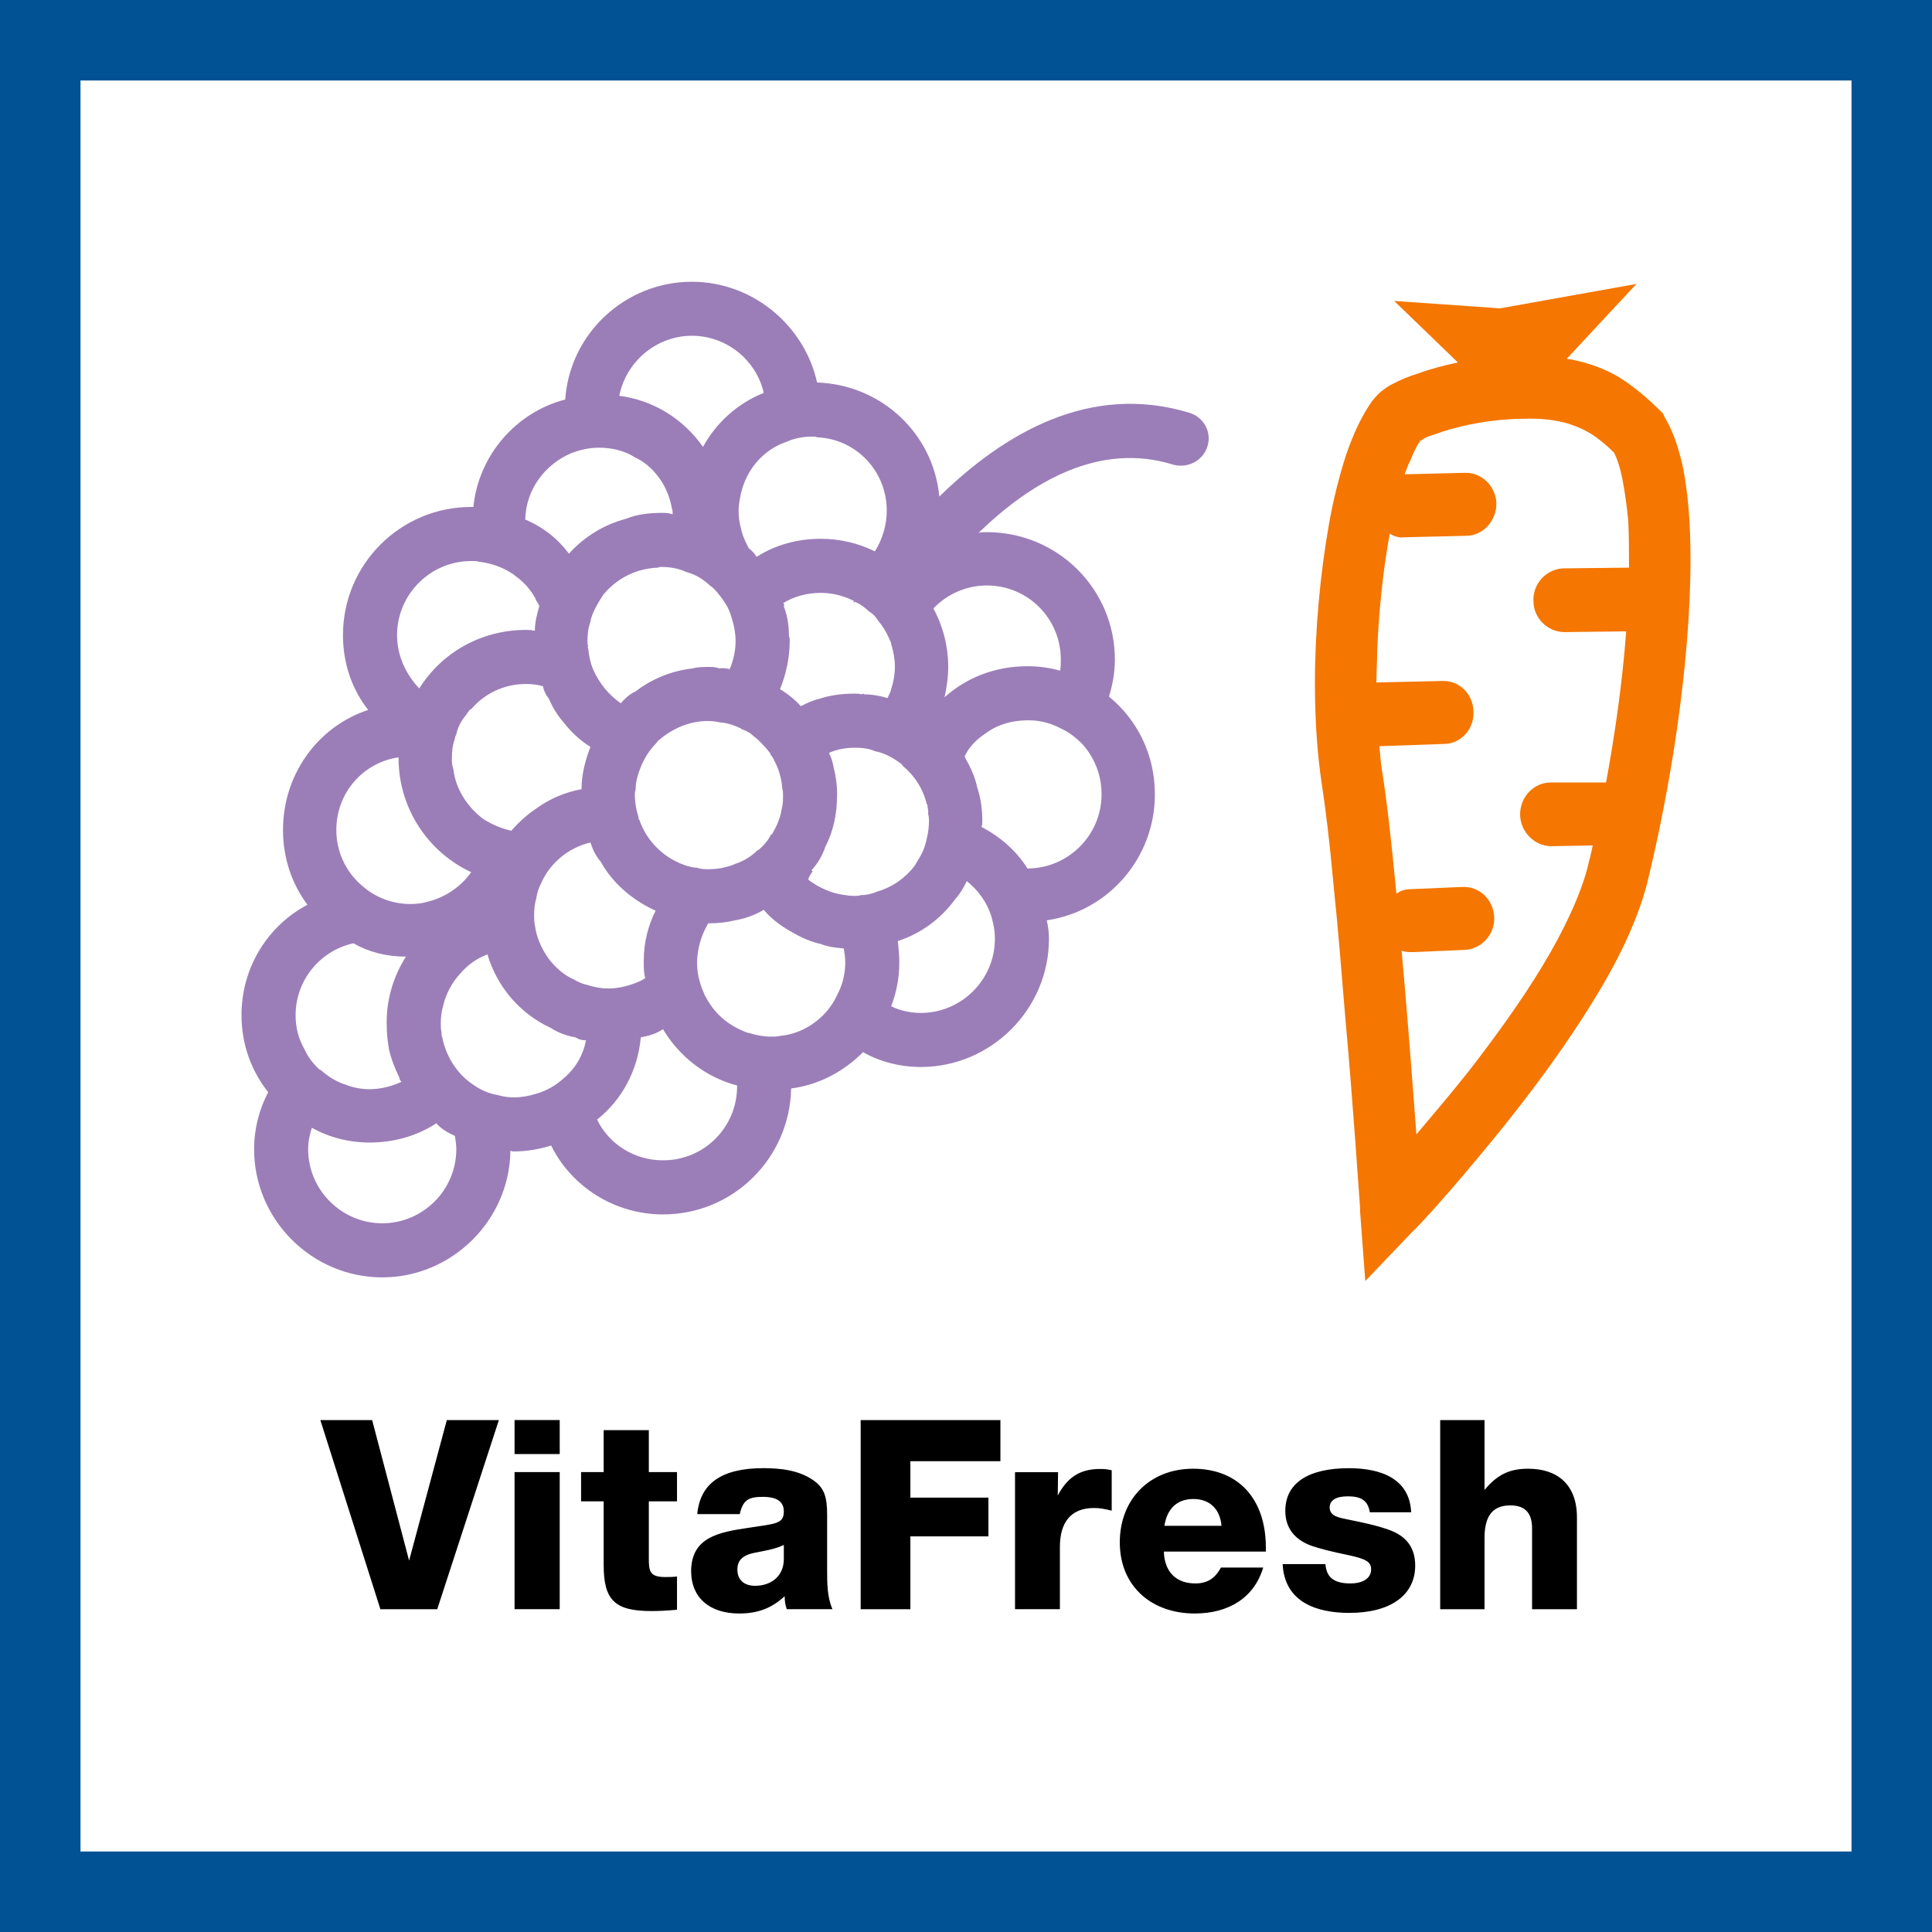
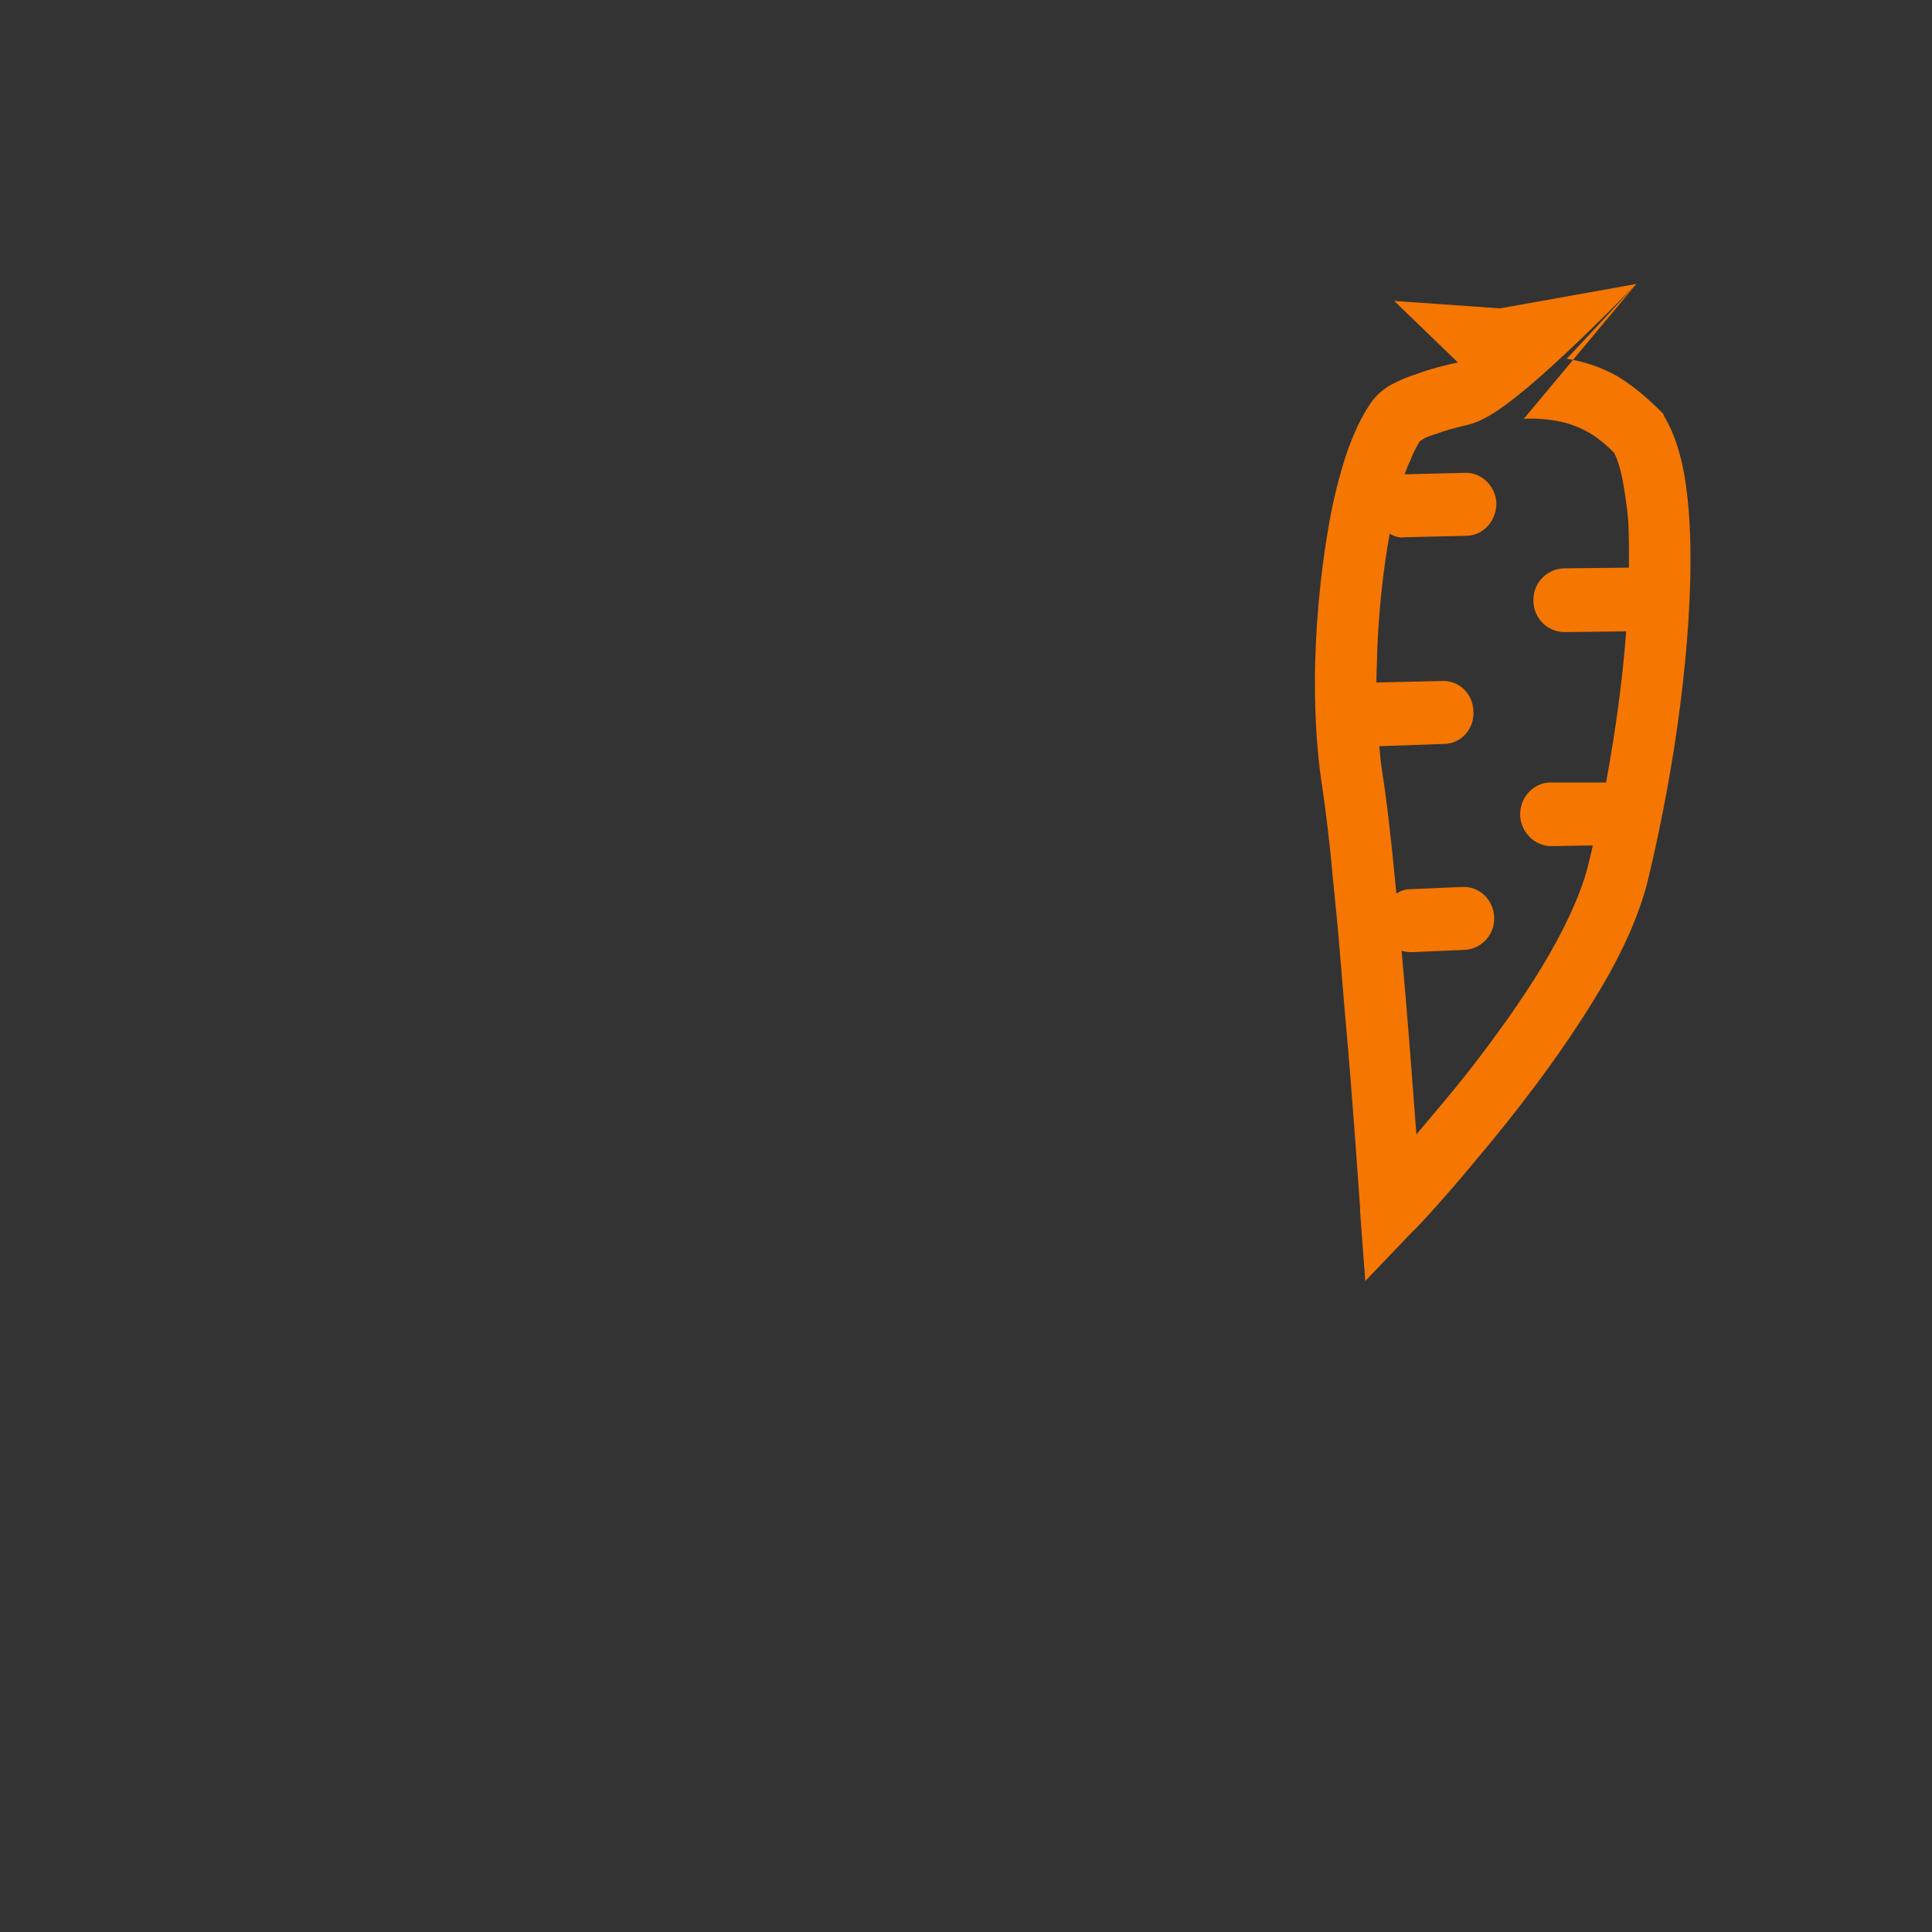
<svg xmlns="http://www.w3.org/2000/svg" width="48" height="48" viewBox="0 0 48 48" fill="none">
  <rect x="0" y="0" width="48" height="48" fill="#333333" stroke="none" />
-   <path d="M1 1H47V47H1V1Z" fill="white" stroke="#015294" stroke-width="2" />
-   <path fill-rule="evenodd" clip-rule="evenodd" d="M40.657 7.054L38.926 8.913C39.386 8.987 39.81 9.134 40.196 9.355C40.583 9.594 40.932 9.888 41.264 10.222L41.319 10.275L41.356 10.367C41.374 10.385 41.393 10.422 41.411 10.459C41.595 10.79 41.706 11.158 41.798 11.545C41.945 12.244 42 13.036 42 13.902C42 15.207 41.871 16.663 41.669 18.079C41.466 19.496 41.19 20.858 40.914 21.98C40.657 22.937 40.178 23.913 39.571 24.888C38.687 26.326 37.583 27.741 36.681 28.809C35.798 29.876 35.117 30.594 35.098 30.594L33.92 31.827L33.791 30.097V30.007C33.755 29.563 33.626 27.52 33.423 25.275C33.331 24.171 33.239 22.993 33.129 21.962C33.037 20.931 32.926 20.029 32.834 19.441C32.724 18.704 32.669 17.858 32.669 16.974C32.669 15.668 32.798 14.269 33.019 13.017C33.129 12.392 33.276 11.821 33.442 11.306C33.626 10.772 33.828 10.33 34.104 9.944L34.123 9.925C34.196 9.833 34.27 9.761 34.344 9.704C34.417 9.649 34.491 9.594 34.565 9.557C34.767 9.447 34.988 9.355 35.227 9.281C35.522 9.171 35.871 9.079 36.221 9.005L34.638 7.477L37.27 7.661L40.657 7.054ZM37.859 10.404C37.362 10.404 36.81 10.477 36.331 10.588C36.111 10.643 35.89 10.698 35.706 10.772C35.522 10.827 35.374 10.882 35.319 10.938C35.301 10.938 35.301 10.938 35.282 10.956C35.209 11.066 35.117 11.232 35.043 11.434C34.988 11.526 34.951 11.655 34.896 11.784L36.386 11.747C36.81 11.729 37.16 12.079 37.178 12.502C37.178 12.944 36.847 13.312 36.423 13.312L34.896 13.348C34.767 13.367 34.638 13.33 34.528 13.257C34.362 14.158 34.252 15.207 34.215 16.203C34.215 16.459 34.196 16.717 34.196 16.956L35.834 16.919C36.258 16.901 36.607 17.25 36.607 17.692C36.626 18.115 36.294 18.483 35.871 18.483L34.27 18.539C34.288 18.759 34.307 18.98 34.344 19.201C34.454 19.884 34.565 20.876 34.675 22.017C34.675 22.072 34.693 22.146 34.693 22.201C34.804 22.128 34.914 22.091 35.043 22.091L36.331 22.036C36.755 22.017 37.104 22.349 37.123 22.79C37.141 23.213 36.81 23.582 36.386 23.6L35.117 23.655C35.006 23.655 34.914 23.655 34.822 23.618L34.901 24.514C35.015 25.857 35.115 27.174 35.19 28.183C35.577 27.723 36.037 27.189 36.515 26.582C37.141 25.772 37.785 24.888 38.319 24.005C38.853 23.122 39.258 22.256 39.442 21.557C39.478 21.391 39.534 21.207 39.571 21.005L38.54 21.023C38.117 21.023 37.767 20.655 37.767 20.232C37.767 19.79 38.117 19.441 38.522 19.441H39.902C40.123 18.244 40.307 16.956 40.399 15.723V15.686L38.871 15.704C38.448 15.704 38.098 15.355 38.098 14.931C38.08 14.49 38.429 14.14 38.834 14.121L40.472 14.103C40.472 13.698 40.472 13.293 40.454 12.944C40.417 12.539 40.362 12.189 40.307 11.895C40.252 11.618 40.178 11.398 40.104 11.25C39.957 11.103 39.828 10.993 39.681 10.882C39.46 10.717 39.221 10.606 38.926 10.514C38.65 10.441 38.301 10.385 37.859 10.404Z" fill="#F57600" />
-   <path fill-rule="evenodd" clip-rule="evenodd" d="M17.19 7C18.699 7 19.988 8.086 20.3 9.503C21.902 9.558 23.19 10.773 23.337 12.337C24.957 10.755 27.092 9.503 29.558 10.258C29.908 10.368 30.11 10.736 30 11.086C29.889 11.454 29.503 11.638 29.153 11.546C27.331 10.975 25.638 11.951 24.313 13.239C24.386 13.221 24.442 13.221 24.515 13.221C26.282 13.221 27.699 14.638 27.699 16.387C27.699 16.699 27.644 17.012 27.552 17.307C28.251 17.877 28.693 18.742 28.693 19.736C28.693 21.319 27.534 22.644 26.006 22.865C26.043 23.012 26.061 23.178 26.061 23.325C26.061 25.073 24.626 26.509 22.877 26.509C22.362 26.509 21.865 26.38 21.442 26.141C20.963 26.619 20.356 26.951 19.656 27.043C19.62 28.773 18.221 30.172 16.472 30.172C15.258 30.172 14.19 29.472 13.693 28.46C13.399 28.552 13.086 28.607 12.773 28.607C12.736 28.607 12.718 28.607 12.681 28.587C12.662 30.319 11.227 31.736 9.497 31.736C7.748 31.736 6.313 30.3 6.313 28.552C6.313 28.037 6.442 27.558 6.663 27.135C6.239 26.601 6 25.939 6 25.221C6 24.024 6.663 22.994 7.638 22.478C7.252 21.963 7.031 21.319 7.031 20.62C7.031 19.221 7.914 18.043 9.147 17.638C8.742 17.123 8.521 16.479 8.521 15.779C8.521 14.012 9.957 12.595 11.706 12.595H11.761C11.889 11.307 12.828 10.239 14.043 9.926C14.153 8.288 15.534 7 17.19 7ZM10.841 27.908C10.362 28.221 9.791 28.386 9.184 28.386C8.669 28.386 8.172 28.258 7.748 28.018C7.693 28.184 7.656 28.368 7.656 28.552C7.656 29.564 8.485 30.392 9.497 30.392C10.509 30.392 11.337 29.564 11.337 28.552C11.337 28.442 11.319 28.331 11.301 28.221C11.135 28.147 10.969 28.055 10.841 27.908ZM16.472 25.57C16.307 25.681 16.123 25.736 15.92 25.773C15.847 26.601 15.442 27.337 14.834 27.816C15.129 28.423 15.755 28.828 16.472 28.828C17.503 28.828 18.313 28 18.313 26.988V26.969C17.54 26.767 16.877 26.251 16.472 25.57ZM12.11 23.712C12.074 23.73 12.018 23.748 11.982 23.767C11.779 23.859 11.595 24.006 11.448 24.172C11.227 24.411 11.08 24.687 11.006 25C10.969 25.129 10.951 25.276 10.951 25.423C10.951 25.497 10.951 25.57 10.969 25.644C10.969 25.699 10.969 25.736 10.988 25.773C11.043 26.049 11.153 26.307 11.319 26.527C11.448 26.712 11.614 26.859 11.816 26.988C11.982 27.098 12.166 27.172 12.368 27.207C12.497 27.245 12.626 27.264 12.773 27.264C12.957 27.264 13.159 27.227 13.325 27.172C13.583 27.098 13.804 26.969 13.988 26.804C14.282 26.564 14.485 26.233 14.558 25.846C14.466 25.846 14.374 25.826 14.301 25.773C14.08 25.736 13.877 25.663 13.675 25.534C12.92 25.184 12.35 24.521 12.11 23.712ZM8.779 23.436C7.951 23.619 7.344 24.356 7.344 25.221C7.344 25.534 7.417 25.81 7.564 26.067C7.656 26.27 7.785 26.436 7.951 26.583H7.969C8.153 26.747 8.356 26.877 8.595 26.951C8.779 27.024 8.982 27.061 9.184 27.061C9.46 27.061 9.736 26.988 9.975 26.877C9.939 26.84 9.92 26.804 9.92 26.767C9.81 26.546 9.718 26.307 9.663 26.067C9.626 25.846 9.607 25.644 9.607 25.423V25.386C9.607 24.797 9.791 24.227 10.086 23.767C9.607 23.767 9.166 23.656 8.779 23.436ZM18.975 22.605C18.755 22.736 18.497 22.828 18.258 22.865C18.037 22.92 17.834 22.939 17.613 22.939H17.595C17.595 22.957 17.577 22.957 17.577 22.975C17.429 23.233 17.337 23.526 17.319 23.859V23.932C17.319 24.209 17.393 24.466 17.503 24.705V24.724L17.521 24.742C17.742 25.184 18.11 25.497 18.589 25.663H18.607C18.773 25.718 18.975 25.755 19.159 25.755C19.233 25.755 19.307 25.755 19.38 25.736C19.767 25.699 20.116 25.534 20.393 25.276C20.558 25.129 20.705 24.926 20.797 24.724C20.926 24.485 21 24.209 21 23.914C21 23.785 20.982 23.675 20.963 23.564C20.761 23.546 20.577 23.526 20.393 23.454C20.153 23.399 19.932 23.307 19.712 23.178C19.436 23.031 19.178 22.846 18.975 22.605ZM24.018 21.89C23.945 22.055 23.853 22.202 23.724 22.35C23.374 22.828 22.877 23.196 22.307 23.38C22.325 23.564 22.343 23.73 22.343 23.914C22.343 24.3 22.27 24.669 22.141 25C22.362 25.11 22.619 25.166 22.877 25.166C23.89 25.166 24.718 24.337 24.718 23.325C24.718 23.123 24.681 22.939 24.626 22.755C24.515 22.405 24.294 22.11 24.018 21.89ZM14.669 20.932C14.117 21.061 13.656 21.448 13.435 21.963C13.38 22.073 13.344 22.184 13.325 22.313C13.288 22.442 13.27 22.57 13.27 22.718C13.27 22.81 13.27 22.902 13.288 22.975C13.325 23.288 13.454 23.564 13.62 23.804C13.785 24.024 14.006 24.227 14.264 24.337C14.356 24.392 14.466 24.446 14.577 24.466C14.742 24.521 14.926 24.558 15.11 24.558H15.129C15.35 24.558 15.57 24.503 15.773 24.429C15.865 24.392 15.957 24.356 16.031 24.3C15.994 24.172 15.994 24.043 15.994 23.914V23.859C15.994 23.417 16.104 22.994 16.288 22.626C15.718 22.368 15.221 21.945 14.926 21.411C14.797 21.264 14.724 21.098 14.669 20.932ZM9.902 18.816C9.018 18.945 8.356 19.699 8.356 20.62C8.356 21.209 8.632 21.724 9.055 22.055C9.368 22.313 9.773 22.46 10.196 22.46C10.344 22.46 10.491 22.442 10.62 22.405C11.061 22.294 11.448 22.037 11.706 21.669C10.638 21.172 9.902 20.086 9.902 18.834V18.816ZM21.239 18.577C21.018 18.577 20.797 18.613 20.595 18.706C20.65 18.816 20.687 18.924 20.705 19.037C20.761 19.258 20.797 19.479 20.797 19.718V19.755C20.797 20.215 20.705 20.656 20.503 21.043C20.429 21.264 20.319 21.448 20.153 21.632C20.172 21.613 20.172 21.632 20.19 21.65C20.135 21.724 20.098 21.779 20.08 21.853C20.245 21.982 20.448 22.092 20.669 22.166C20.779 22.202 20.871 22.221 21 22.239H21.018C21.092 22.258 21.166 22.258 21.239 22.258C21.294 22.258 21.331 22.258 21.386 22.239C21.534 22.239 21.681 22.202 21.81 22.145C22.178 22.037 22.491 21.816 22.73 21.503L22.804 21.374C22.914 21.209 22.988 21.024 23.024 20.84C23.061 20.693 23.08 20.546 23.08 20.399C23.08 20.343 23.08 20.288 23.061 20.233V20.159C23.061 20.104 23.043 20.067 23.043 20.012C23.043 19.994 23.043 19.994 23.024 19.975C22.932 19.589 22.712 19.258 22.417 19.018V19C22.233 18.853 22.012 18.724 21.773 18.669H21.755C21.589 18.595 21.423 18.577 21.239 18.577ZM17.613 17.914H17.521C17.061 17.933 16.656 18.135 16.343 18.411C16.307 18.464 16.27 18.503 16.233 18.54C16.104 18.687 15.994 18.871 15.92 19.055C15.847 19.239 15.791 19.423 15.791 19.626C15.773 19.663 15.773 19.718 15.773 19.755C15.773 19.939 15.81 20.141 15.865 20.305V20.343C15.865 20.343 15.865 20.362 15.883 20.362C16.067 20.914 16.528 21.356 17.098 21.521C17.172 21.54 17.245 21.558 17.319 21.558C17.411 21.595 17.521 21.595 17.613 21.595C17.761 21.595 17.908 21.577 18.037 21.54C18.11 21.521 18.184 21.503 18.258 21.466C18.479 21.393 18.663 21.282 18.828 21.116H18.847C18.975 21.006 19.086 20.877 19.159 20.73H19.178C19.288 20.546 19.38 20.343 19.417 20.123L19.436 20.031C19.454 19.939 19.454 19.845 19.454 19.755L19.453 19.699C19.452 19.663 19.448 19.626 19.436 19.589C19.417 19.331 19.343 19.092 19.233 18.89C19.215 18.834 19.178 18.797 19.141 18.742V18.724C19.049 18.595 18.939 18.485 18.828 18.374C18.755 18.319 18.699 18.264 18.626 18.209C18.552 18.172 18.497 18.135 18.423 18.116C18.423 18.098 18.405 18.098 18.405 18.098C18.258 18.024 18.092 17.969 17.926 17.951H17.908C17.816 17.933 17.724 17.914 17.613 17.914ZM25.564 17.896H25.527C25.141 17.896 24.773 18.004 24.478 18.227C24.258 18.374 24.073 18.558 23.963 18.797C23.982 18.797 23.982 18.816 23.982 18.834C24.11 19.055 24.221 19.294 24.276 19.552C24.368 19.828 24.405 20.104 24.405 20.399C24.405 20.454 24.405 20.491 24.386 20.546C24.846 20.785 25.251 21.135 25.527 21.577C26.54 21.577 27.368 20.748 27.368 19.736C27.368 19.239 27.184 18.816 26.89 18.485C26.724 18.319 26.558 18.19 26.356 18.098C26.116 17.969 25.84 17.896 25.564 17.896ZM13.086 16.994H13.067C12.515 16.994 12.037 17.233 11.706 17.62H11.687C11.65 17.656 11.614 17.712 11.577 17.767C11.466 17.896 11.374 18.061 11.337 18.245C11.319 18.282 11.301 18.319 11.301 18.356C11.245 18.503 11.227 18.669 11.227 18.834V18.908C11.227 18.982 11.245 19.055 11.264 19.11C11.319 19.607 11.614 20.049 12 20.343C12.202 20.472 12.442 20.583 12.699 20.638H12.718V20.62C12.902 20.417 13.104 20.233 13.325 20.086C13.656 19.845 14.043 19.681 14.448 19.607C14.448 19.239 14.54 18.89 14.669 18.558C14.411 18.393 14.19 18.19 14.006 17.951C13.859 17.785 13.73 17.583 13.638 17.362C13.564 17.27 13.509 17.16 13.491 17.049C13.362 17.012 13.233 16.994 13.086 16.994ZM20.393 14.73C20.043 14.73 19.712 14.822 19.454 14.988C19.491 15.006 19.491 15.024 19.472 15.061C19.564 15.301 19.601 15.54 19.601 15.797C19.62 15.834 19.62 15.889 19.62 15.926C19.62 16.35 19.527 16.755 19.38 17.123C19.564 17.233 19.748 17.38 19.896 17.544C20.043 17.472 20.19 17.399 20.356 17.362C20.632 17.27 20.926 17.233 21.239 17.233C21.294 17.233 21.35 17.233 21.405 17.252C21.423 17.233 21.46 17.233 21.478 17.252C21.681 17.252 21.865 17.288 22.049 17.343C22.086 17.27 22.123 17.196 22.141 17.123C22.196 16.957 22.233 16.755 22.233 16.57C22.233 16.368 22.196 16.184 22.141 16V15.982C22.123 15.926 22.104 15.908 22.086 15.853C22.012 15.687 21.92 15.54 21.81 15.411C21.755 15.319 21.681 15.243 21.589 15.19C21.478 15.08 21.368 15.006 21.239 14.951C21.221 14.969 21.221 14.969 21.202 14.969C21.202 14.969 21.202 14.951 21.221 14.932C20.963 14.804 20.687 14.73 20.393 14.73ZM16.436 14.086C16.399 14.086 16.38 14.086 16.343 14.104C15.791 14.123 15.313 14.38 14.982 14.783C14.926 14.877 14.853 14.988 14.797 15.098C14.742 15.209 14.687 15.319 14.669 15.448C14.614 15.595 14.595 15.761 14.595 15.926C14.595 15.963 14.595 16.018 14.614 16.055C14.595 16.074 14.595 16.092 14.614 16.11C14.632 16.294 14.669 16.479 14.742 16.644C14.889 16.975 15.129 17.27 15.423 17.472C15.534 17.343 15.662 17.233 15.791 17.178C16.196 16.865 16.693 16.663 17.209 16.607C17.337 16.57 17.485 16.57 17.613 16.57C17.706 16.57 17.779 16.57 17.871 16.607C17.963 16.589 18.037 16.607 18.129 16.624C18.221 16.405 18.276 16.164 18.276 15.926C18.276 15.742 18.239 15.54 18.184 15.374C18.147 15.227 18.092 15.098 18.018 14.988C17.963 14.896 17.89 14.804 17.816 14.712C17.761 14.656 17.706 14.583 17.632 14.546C17.613 14.528 17.613 14.509 17.595 14.509C17.429 14.362 17.264 14.27 17.061 14.215C16.859 14.123 16.656 14.086 16.436 14.086ZM24.515 14.546C24 14.546 23.521 14.767 23.19 15.117C23.429 15.558 23.558 16.055 23.558 16.57C23.558 16.828 23.521 17.084 23.466 17.325C24.018 16.828 24.736 16.552 25.527 16.552C25.804 16.552 26.08 16.589 26.337 16.663C26.356 16.57 26.356 16.479 26.356 16.387C26.356 15.374 25.546 14.546 24.515 14.546ZM11.706 13.939C10.693 13.939 9.865 14.767 9.865 15.779C9.865 16.294 10.086 16.755 10.417 17.104C10.969 16.221 11.945 15.65 13.067 15.65C13.123 15.65 13.196 15.65 13.252 15.669H13.288C13.288 15.466 13.344 15.243 13.399 15.061C13.38 15.006 13.344 14.951 13.307 14.896V14.877C13.178 14.638 12.994 14.435 12.773 14.288C12.773 14.27 12.755 14.27 12.755 14.27C12.515 14.104 12.221 13.994 11.908 13.957C11.853 13.939 11.779 13.939 11.706 13.939ZM20.19 10.847C19.969 10.847 19.748 10.883 19.546 10.975C18.939 11.178 18.497 11.712 18.386 12.374C18.368 12.466 18.35 12.577 18.35 12.687C18.35 12.834 18.368 12.982 18.405 13.11C18.442 13.294 18.515 13.46 18.607 13.626C18.681 13.681 18.736 13.736 18.791 13.828H18.81C19.27 13.534 19.822 13.386 20.393 13.386C20.871 13.386 21.331 13.497 21.736 13.699C21.92 13.403 22.031 13.055 22.031 12.687C22.031 11.693 21.258 10.902 20.3 10.865C20.264 10.847 20.227 10.847 20.19 10.847ZM14.889 11.123H14.871C14.632 11.123 14.411 11.178 14.209 11.252C13.546 11.528 13.067 12.153 13.049 12.908C13.491 13.092 13.859 13.386 14.135 13.755C14.521 13.331 15 13.037 15.552 12.889C15.828 12.779 16.123 12.742 16.436 12.742C16.528 12.742 16.62 12.742 16.712 12.779C16.712 12.724 16.712 12.669 16.693 12.632C16.638 12.319 16.509 12.023 16.307 11.785C16.16 11.601 15.975 11.454 15.773 11.362C15.515 11.196 15.202 11.123 14.889 11.123ZM17.19 8.342C16.307 8.342 15.552 8.988 15.386 9.834C16.252 9.945 16.988 10.423 17.466 11.102C17.797 10.497 18.331 10.018 18.975 9.761C18.791 8.951 18.055 8.342 17.19 8.342Z" fill="#9B7EB8" />
-   <path fill-rule="evenodd" clip-rule="evenodd" d="M18.967 36.476C19.396 36.476 19.864 36.528 20.221 36.787C20.477 36.971 20.55 37.189 20.55 37.637V39.004C20.55 39.333 20.55 39.676 20.682 39.98H19.547C19.508 39.855 19.501 39.822 19.494 39.658C19.178 39.948 18.84 40.087 18.365 40.087C17.627 40.087 17.171 39.69 17.171 39.038C17.171 38.186 17.877 38.066 18.577 37.961C19.258 37.855 19.474 37.868 19.474 37.552C19.474 37.307 19.303 37.189 18.953 37.189C18.604 37.189 18.458 37.262 18.379 37.618H17.323C17.395 36.853 17.93 36.476 18.967 36.476ZM29.642 36.49C30.764 36.49 31.45 37.235 31.45 38.45V38.548H28.916C28.929 39.049 29.22 39.34 29.695 39.34C30.005 39.34 30.19 39.208 30.335 38.945H31.384C31.166 39.683 30.539 40.087 29.683 40.087C28.62 40.087 27.821 39.419 27.821 38.318C27.821 37.242 28.573 36.49 29.642 36.49ZM33.516 36.477C34.302 36.477 35.022 36.733 35.06 37.572H34.032C33.986 37.267 33.8 37.176 33.484 37.176C33.194 37.176 33.035 37.274 33.035 37.453C33.035 37.683 33.305 37.71 33.477 37.749C33.827 37.822 34.17 37.887 34.506 38.007C34.949 38.166 35.16 38.455 35.16 38.898C35.16 39.631 34.547 40.072 33.523 40.072C32.705 40.072 31.913 39.802 31.867 38.859H32.93C32.955 39.227 33.194 39.34 33.55 39.34C33.866 39.34 34.065 39.209 34.065 38.991C34.065 38.805 33.945 38.732 33.491 38.634C33.068 38.548 32.817 38.482 32.599 38.41C32.164 38.258 31.933 37.96 31.933 37.538C31.933 36.852 32.494 36.477 33.516 36.477ZM16.12 35.532V36.574H16.82V37.301H16.12V38.707C16.12 39.024 16.134 39.181 16.522 39.181C16.622 39.181 16.72 39.181 16.82 39.168V39.994C16.509 40.02 16.37 40.026 16.179 40.026C15.275 40.026 14.998 39.756 14.998 38.879V37.301H14.437V36.574H14.998V35.532H16.12ZM9.246 35.282L10.164 38.773L11.101 35.282H12.394L10.863 39.981H9.451L7.959 35.282H9.246ZM24.855 35.282V36.304H22.618V37.208H24.557V38.171H22.618V39.981H21.383V35.282H24.855ZM27.329 36.496C27.455 36.496 27.502 36.503 27.62 36.528V37.532C27.409 37.48 27.309 37.466 27.177 37.466C26.591 37.466 26.333 37.843 26.333 38.429V39.98H25.218V36.576H26.287L26.28 37.155C26.512 36.721 26.814 36.496 27.329 36.496ZM36.883 35.282V37.017C37.187 36.654 37.478 36.49 37.966 36.49C38.691 36.49 39.179 36.879 39.179 37.703V39.981H38.064V37.973C38.064 37.605 37.905 37.401 37.523 37.401C37.021 37.401 36.883 37.75 36.883 38.212V39.981H35.781V35.282H36.883ZM13.906 36.574V39.98H12.784V36.574H13.906ZM19.474 38.384C19.244 38.495 18.985 38.529 18.735 38.581C18.445 38.641 18.32 38.772 18.32 38.997C18.32 39.249 18.485 39.399 18.762 39.399C19.138 39.399 19.474 39.176 19.474 38.733V38.384ZM29.649 37.242C29.247 37.242 28.995 37.48 28.929 37.909H30.348C30.316 37.519 30.078 37.242 29.649 37.242ZM13.906 35.281V36.126H12.784V35.281H13.906Z" fill="black" />
+   <path fill-rule="evenodd" clip-rule="evenodd" d="M40.657 7.054L38.926 8.913C39.386 8.987 39.81 9.134 40.196 9.355C40.583 9.594 40.932 9.888 41.264 10.222L41.319 10.275L41.356 10.367C41.374 10.385 41.393 10.422 41.411 10.459C41.595 10.79 41.706 11.158 41.798 11.545C41.945 12.244 42 13.036 42 13.902C42 15.207 41.871 16.663 41.669 18.079C41.466 19.496 41.19 20.858 40.914 21.98C40.657 22.937 40.178 23.913 39.571 24.888C38.687 26.326 37.583 27.741 36.681 28.809C35.798 29.876 35.117 30.594 35.098 30.594L33.92 31.827L33.791 30.097V30.007C33.755 29.563 33.626 27.52 33.423 25.275C33.331 24.171 33.239 22.993 33.129 21.962C33.037 20.931 32.926 20.029 32.834 19.441C32.724 18.704 32.669 17.858 32.669 16.974C32.669 15.668 32.798 14.269 33.019 13.017C33.129 12.392 33.276 11.821 33.442 11.306C33.626 10.772 33.828 10.33 34.104 9.944L34.123 9.925C34.196 9.833 34.27 9.761 34.344 9.704C34.417 9.649 34.491 9.594 34.565 9.557C34.767 9.447 34.988 9.355 35.227 9.281C35.522 9.171 35.871 9.079 36.221 9.005L34.638 7.477L37.27 7.661L40.657 7.054ZC37.362 10.404 36.81 10.477 36.331 10.588C36.111 10.643 35.89 10.698 35.706 10.772C35.522 10.827 35.374 10.882 35.319 10.938C35.301 10.938 35.301 10.938 35.282 10.956C35.209 11.066 35.117 11.232 35.043 11.434C34.988 11.526 34.951 11.655 34.896 11.784L36.386 11.747C36.81 11.729 37.16 12.079 37.178 12.502C37.178 12.944 36.847 13.312 36.423 13.312L34.896 13.348C34.767 13.367 34.638 13.33 34.528 13.257C34.362 14.158 34.252 15.207 34.215 16.203C34.215 16.459 34.196 16.717 34.196 16.956L35.834 16.919C36.258 16.901 36.607 17.25 36.607 17.692C36.626 18.115 36.294 18.483 35.871 18.483L34.27 18.539C34.288 18.759 34.307 18.98 34.344 19.201C34.454 19.884 34.565 20.876 34.675 22.017C34.675 22.072 34.693 22.146 34.693 22.201C34.804 22.128 34.914 22.091 35.043 22.091L36.331 22.036C36.755 22.017 37.104 22.349 37.123 22.79C37.141 23.213 36.81 23.582 36.386 23.6L35.117 23.655C35.006 23.655 34.914 23.655 34.822 23.618L34.901 24.514C35.015 25.857 35.115 27.174 35.19 28.183C35.577 27.723 36.037 27.189 36.515 26.582C37.141 25.772 37.785 24.888 38.319 24.005C38.853 23.122 39.258 22.256 39.442 21.557C39.478 21.391 39.534 21.207 39.571 21.005L38.54 21.023C38.117 21.023 37.767 20.655 37.767 20.232C37.767 19.79 38.117 19.441 38.522 19.441H39.902C40.123 18.244 40.307 16.956 40.399 15.723V15.686L38.871 15.704C38.448 15.704 38.098 15.355 38.098 14.931C38.08 14.49 38.429 14.14 38.834 14.121L40.472 14.103C40.472 13.698 40.472 13.293 40.454 12.944C40.417 12.539 40.362 12.189 40.307 11.895C40.252 11.618 40.178 11.398 40.104 11.25C39.957 11.103 39.828 10.993 39.681 10.882C39.46 10.717 39.221 10.606 38.926 10.514C38.65 10.441 38.301 10.385 37.859 10.404Z" fill="#F57600" />
</svg>